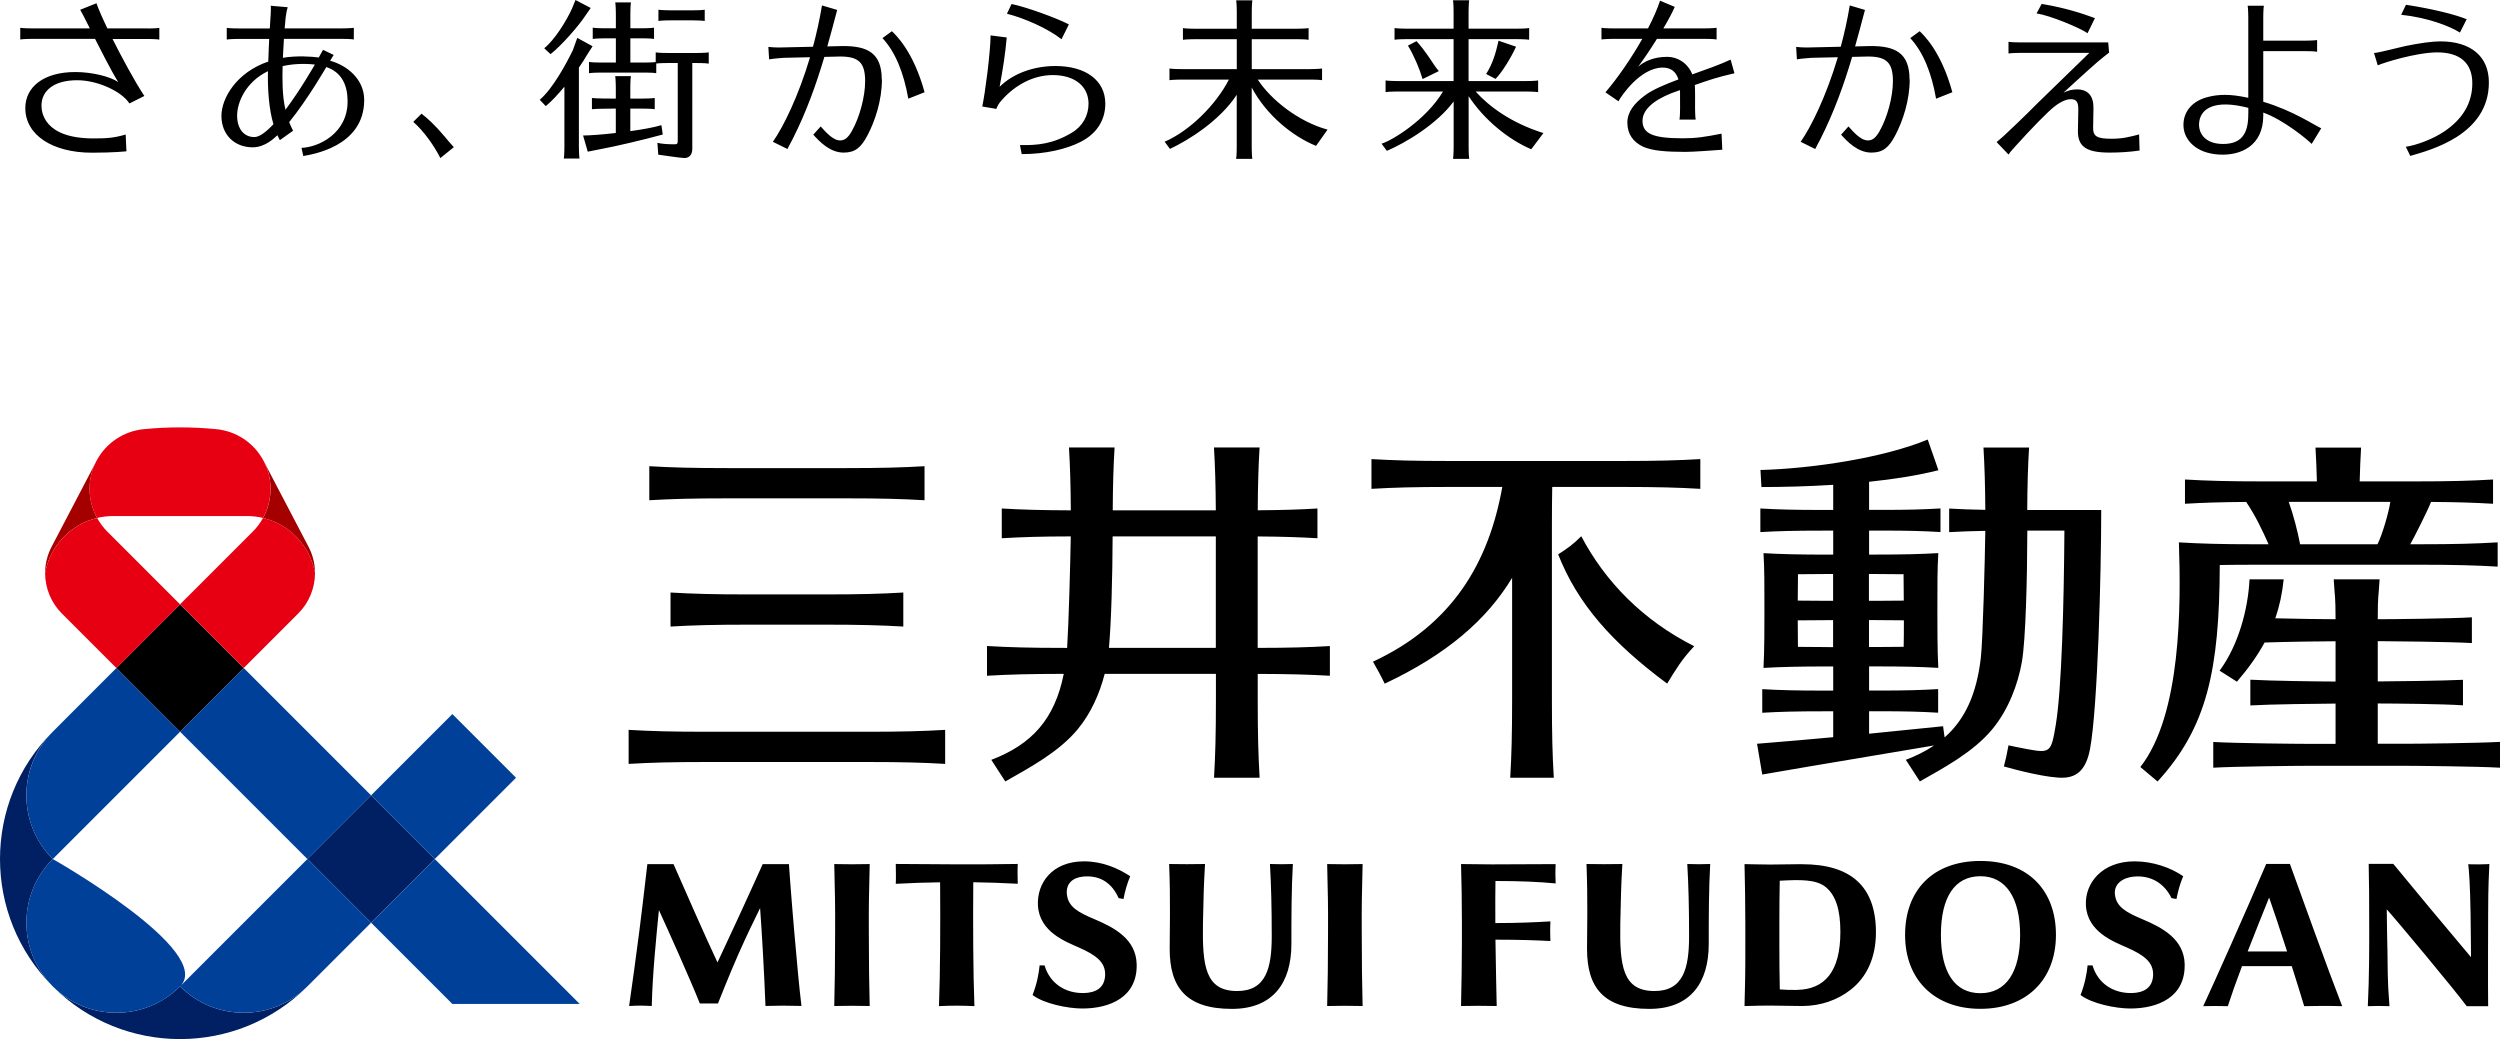
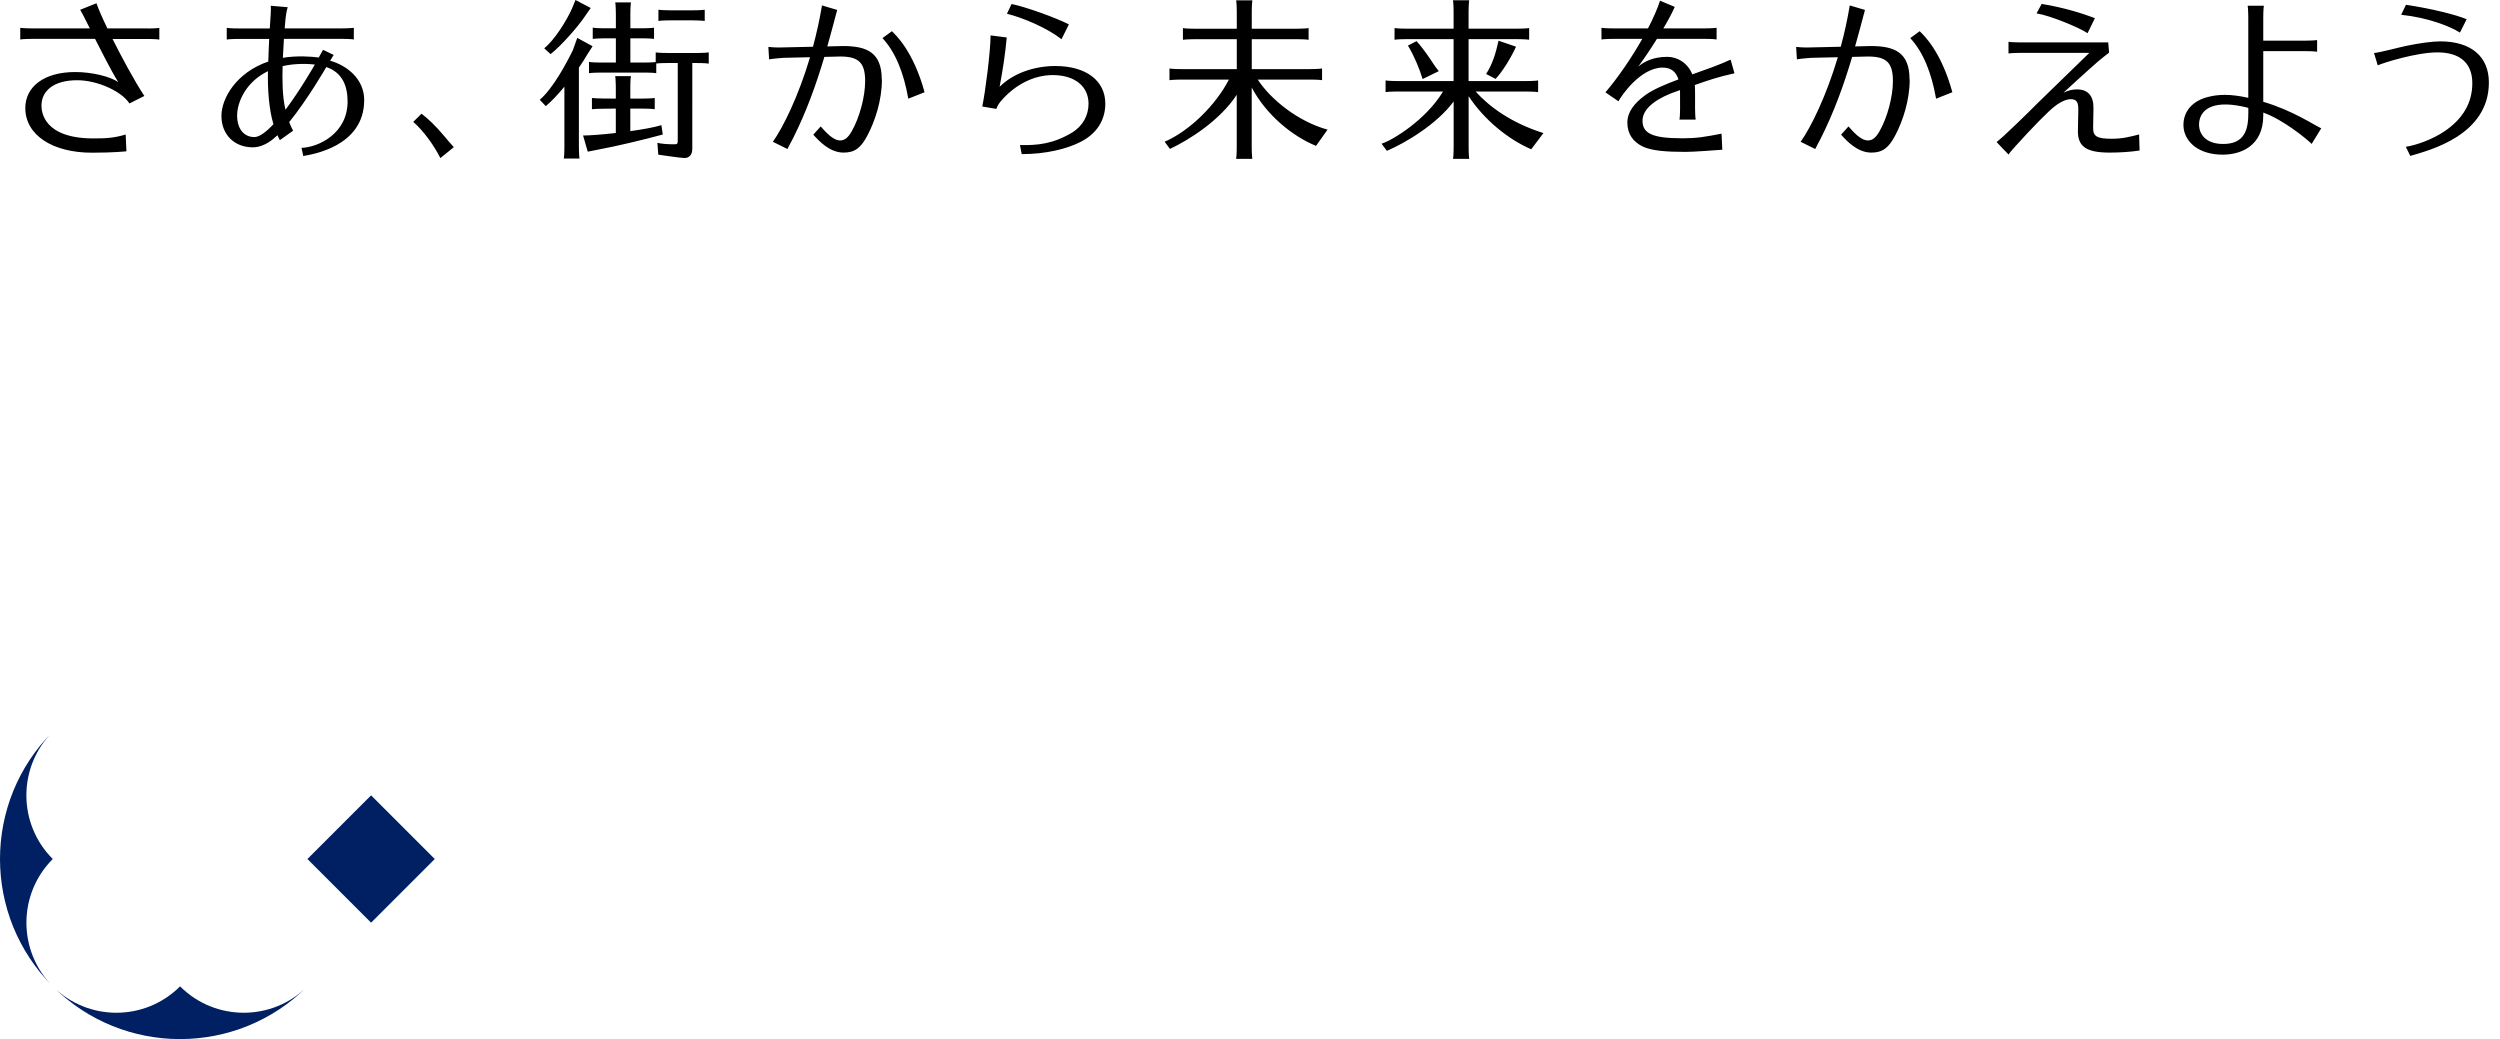
<svg xmlns="http://www.w3.org/2000/svg" id="_レイヤー_2" data-name="レイヤー 2" viewBox="0 0 460.53 191.42">
  <defs>
    <style>.cls-1{fill:#000;stroke-width:0}</style>
  </defs>
  <g id="logo">
-     <path d="M119.61 92.15v-6.27c4.08.24 7.96.35 14.38.35h21.94c6.42 0 10.31-.11 14.38-.35v6.27c-4.08-.24-7.96-.35-14.38-.35h-21.94c-6.42 0-10.31.11-14.38.35Zm10.57 48.22h29.55c6.42 0 10.31.11 14.38.35v-6.27c-4.08.24-7.96.35-14.38.35h-29.55c-6.42 0-10.31-.11-14.38-.35v6.27c4.08-.24 7.96-.35 14.38-.35Zm7.72-25.3h14.12c6.42 0 10.31.11 14.38.35v-6.27c-4.08.24-7.96.35-14.38.35H137.9c-6.42 0-10.31-.11-14.38-.35v6.27c4.08-.24 7.96-.35 14.38-.35Zm107.08 9.42v-5.48c-3.83.23-7.53.33-13.3.34V98.82c4.5.03 7.71.14 11.01.33v-5.48c-3.3.2-6.5.3-11 .33.03-4.81.13-8.13.34-11.57h-8.4c.2 3.44.31 6.77.34 11.58h-18.99c.03-4.81.13-8.14.34-11.58h-8.4c.2 3.44.31 6.77.34 11.58-5.44-.02-9.02-.12-12.72-.34v5.48c3.7-.22 7.27-.33 12.71-.34-.08 4.76-.36 15.62-.67 20.54h-.38c-6.42 0-10.31-.11-14.38-.35v5.48c4.02-.24 7.87-.34 14.14-.35-1.65 8.31-5.87 13-13.35 15.84l2.58 3.98c4.34-2.47 9.79-5.36 13.29-9.55 2.48-2.97 4.11-6.7 5.02-10.27h20.49v4.75c0 6.42-.11 10.31-.35 14.38h8.4c-.24-4.08-.35-7.96-.35-14.38v-4.74c5.77.01 9.46.12 13.3.34Zm-40.7-5.14c.44-4.85.65-13.25.68-20.54h19.01v20.54h-19.69Zm107.81-.31c-2.29 2.44-3.32 4.18-4.98 6.89-10.13-7.53-16.45-14.62-20.08-23.81 1.71-1.08 2.82-1.89 4.26-3.34 4.38 8.33 11.34 15.5 20.8 20.26Zm1.13-34.47v5.48c-4.08-.24-7.96-.35-14.38-.35h-12.9c-.04 2.05-.06 4.34-.06 7.12v32.07c0 6.42.1 10.3.35 14.38h-8.03c.24-4.08.35-7.96.35-14.38v-22.45c-4.64 7.7-12.02 14.11-23.47 19.5-.72-1.5-1.34-2.62-2.16-4.05 14.61-6.81 21.33-18.2 23.82-32.19h-9.72c-6.42 0-10.31.11-14.38.35v-5.48c4.08.24 7.96.35 14.38.35h31.83c6.42 0 10.31-.11 14.38-.35Zm60.22 9.38c.03-4.77.13-8.08.34-11.51h-8.4c.2 3.42.31 6.72.34 11.48-2.55-.04-4.56-.12-6.66-.24v4.35c2.11-.12 4.12-.2 6.66-.24-.06 4.59-.44 20.1-.83 23.43-.79 6.7-2.93 11.33-6.67 14.62l-.28-2.06c-5.46.55-9.66.99-13.63 1.38v-4.14h1.7c5.09 0 7.79.08 11.02.27v-4.35c-3.23.19-5.93.27-11.02.27h-1.7v-4.45h1.13c5.09 0 8.39.08 11.62.27-.18-3.06-.17-8.58-.17-10.57 0-4.82-.01-7.51.17-10.57-3.23.19-6.53.27-11.62.27h-1.13v-4.42h2.13c5.09 0 7.79.08 11.02.27v-4.35c-3.23.19-5.93.27-11.02.27h-2.13v-5.18c4.59-.48 9.01-1.17 12.77-2.13l-1.97-5.65c-8.05 3.34-21.09 5.35-30.81 5.61l.18 3.14c4.05 0 8.61-.12 13.22-.41v4.63h-2.01c-5.09 0-8.18-.08-11.41-.27v4.35c3.23-.19 6.32-.27 11.41-.27h2.01v4.42h-1.01c-5.09 0-8.59-.08-11.83-.27.18 3.06.17 5.75.17 10.57 0 2 .01 7.51-.17 10.57 3.23-.19 6.74-.27 11.83-.27h1.01v4.45h-1.66c-5.09 0-8.18-.08-11.41-.27v4.35c3.23-.19 6.32-.27 11.41-.27h1.66v4.77c-4 .37-8.34.75-14.03 1.21l.96 5.67c12.82-2.23 19.38-3.26 31.66-5.36-1.52 1.03-3.25 1.9-5.21 2.65l2.58 3.98c4.34-2.47 9.79-5.36 13.29-9.55 3.01-3.6 4.8-8.35 5.52-12.55.68-3.98.97-15.12.99-24.11h6.83c-.09 13.6-.5 29.2-1.59 35.79-.84 5.07-1.02 5.24-5.2 4.48-1.3-.24-2.6-.51-3.51-.71-.29 1.58-.5 2.61-.85 3.89 2.56.74 8.4 2.21 11.07 2.07 2.35-.12 4.07-1.42 4.8-5.29 1.43-7.61 2.06-32.65 2.06-44.02h-13.6Zm-29.15 25.25v-4.97h1.13c1.99 0 3.73.01 5.3.04 0 2-.01 3.79-.04 4.88-1.56.03-3.29.04-5.26.04h-1.13Zm1.12-13.46c1.96 0 3.7.01 5.25.04.02 1.31.03 3.04.04 4.86-1.57.03-3.3.04-5.29.04h-1.13v-4.94h1.13Zm-7.73 0v4.94h-1.01c-2.03 0-3.86-.02-5.5-.04 0-1.83.02-3.55.04-4.86 1.63-.03 3.46-.04 5.46-.04h1.01Zm-1.01 13.46c-1.99 0-3.84-.01-5.47-.04-.02-1.09-.03-2.88-.03-4.88 1.65-.03 3.47-.04 5.5-.04h1.01v4.97h-1.01Zm123.86 17.48v4.74c-4.08-.24-15.47-.35-17.67-.35h-17.48c-2.2 0-13.59.11-17.67.35v-4.74c4.08.24 15.47.35 17.67.35h4.86v-7.42c-3.14.02-11.97.12-15.7.34v-4.74c3.74.22 12.57.33 15.7.34v-7.42c-2.08 0-8.59.08-13.07.23-1.31 2.4-2.98 4.75-5.1 7.22l-3.19-2.03c3.5-4.75 5.25-11.42 5.51-16.83h6.29c-.26 2.6-.77 4.95-1.54 7.18 4.24.11 9.3.17 11.1.17-.02-4.6-.12-3.65-.34-7.35h8.45c-.22 3.7-.33 2.75-.34 7.35 2.64 0 13.38-.11 17.34-.35v4.74c-3.96-.23-14.71-.34-17.34-.35v7.42c3.14-.02 11.97-.12 15.7-.3v4.7c-3.74-.26-12.56-.33-15.7-.34v7.42h4.86c2.2 0 13.59-.11 17.67-.35Zm-45.06-32.65h30.25c6.42 0 10.31.11 14.38.35v-4.47c-4.08.24-7.96.35-14.38.35H444c.71-1.26 3.05-5.87 3.83-7.8 4.72.03 8.01.14 11.42.34v-4.47c-4.08.24-7.96.35-14.38.35h-10.19c.06-2.24.14-4.22.26-6.23h-8.4c.12 2.01.2 3.99.26 6.23h-9.92c-6.42 0-10.3-.11-14.38-.35v4.47c3.37-.2 6.63-.3 11.27-.34 1.7 2.5 3.01 5.27 4.13 7.8h-2.42c-6.42 0-10.03-.11-14.1-.35.39 11.5.48 31.71-7.1 41.38l3.17 2.67c9.12-9.96 11.39-20.49 11.46-39.88 1.91-.03 4.05-.05 6.58-.05Zm6.14-11.58h18.72c-.27 1.87-1.5 6.13-2.37 7.81h-14.25c-.47-2.44-1.24-5.43-2.1-7.81Zm.23 66.7h-4.38c-3.92 9.2-9.39 21.43-11.6 26.2 1.26-.05 3.18-.03 4.53 0 .71-2.2 1.61-4.73 2.62-7.38h9.16c.87 2.73 1.69 5.37 2.29 7.38 2.19-.03 3.72-.09 7 0-2.3-5.87-8.32-22.52-9.63-26.2Zm-7.79 16.12c1.28-3.31 2.66-6.72 3.95-9.93.72 2.03 2.01 5.9 3.31 9.93h-7.26Zm-49.23 10.57c8.45 0 13.91-5.34 13.91-13.62s-5.2-13.62-13.91-13.62-13.88 5.34-13.88 13.62 5.45 13.62 13.88 13.62Zm0-24.43c4.65 0 7.31 3.94 7.31 10.81s-2.6 10.74-7.31 10.74-7.28-3.81-7.28-10.74 2.52-10.81 7.28-10.81Zm-32.86-2.22c-.87 0-4.66.07-5.88.07-1.32 0-4.72-.08-4.72-.08.08 3.3.15 7.38.15 10.84v4.46c.02 5.04-.08 8.04-.15 10.84h.38c1.4-.05 3.34-.08 4.34-.08s2.9.04 2.9.04c1.05.02 2.14.04 2.98.04 3.41 0 6.49-1.07 8.97-3.01 3.03-2.37 4.64-6.03 4.64-10.57 0-8.55-4.71-12.54-13.61-12.54Zm-.93 23.17c-1.32.02-2.35-.03-3.17-.1-.06-2.18-.08-5.9-.08-7.97v-4.35c0-2.1.02-5.61.07-7.7 3.85-.21 6.74-.26 8.49 1.19 1.77 1.46 2.68 4.03 2.68 8.24 0 7.36-2.92 10.59-7.99 10.68Zm-45.42-9.01c-2.67-.14-5.71-.25-10.13-.25.04 3.79.2 10.68.23 12.22-3.01-.05-3.74-.05-6.57 0 .09-3.7.16-8.63.16-11.59v-3.72c0-3.45-.07-8.13-.16-10.84 0 0 4.58.06 5.71.06 2.49 0 6.7-.02 11.72-.05-.08 1.61-.04 2.58 0 3.56-3.06-.3-6.62-.45-11.09-.45-.04 1.55-.03 5.05-.02 7.75 4.43 0 7.35-.15 10.14-.31-.05 1.12-.06 2.3 0 3.62Zm12.87-3.29c-.13 7.86.41 12.5 6.3 12.5 5.34 0 6.37-4.26 6.37-10.1 0-5.5-.11-9.4-.33-13.3 2.03.05 2.43.06 4.22 0-.26 4.52-.27 9.8-.27 14.76 0 7.05-3.32 11.93-10.96 11.93-8.46 0-11.46-3.98-11.46-11.05 0-3.27.17-9-.1-15.64 2.42.04 4.08.05 6.61 0-.22 3.59-.3 6.67-.38 10.89Zm-76.88 0c-.13 7.86.41 12.5 6.3 12.5 5.34 0 6.37-4.26 6.37-10.1 0-5.5-.11-9.4-.33-13.3 2.03.05 2.43.06 4.22 0-.26 4.52-.27 9.8-.27 14.76 0 7.05-3.32 11.93-10.96 11.93-8.46 0-11.46-3.98-11.46-11.05 0-3.27.17-9-.1-15.64 2.42.04 4.08.05 6.61 0-.22 3.59-.3 6.67-.38 10.89Zm218.19 4.49c.08 3.84-.04 5.58.38 10.8-1.17-.05-2.77-.06-3.99 0 .27-5.24.26-11.22.26-13.53 0-6.03-.02-9.51-.1-12.69h4.53s3.26 3.96 6.66 8.05c3.7 4.44 7.58 9.03 7.66 9.14 0 0-.02-4.22-.08-8.01-.08-5.37-.3-8.08-.43-9.11 0 0 .64.03 1.93.03s1.96-.07 1.96-.07c-.07 1.87-.22 3.97-.22 9.08 0 0-.06 14.15 0 17.11h-3.95c-2.27-3.08-12.99-15.93-14.73-17.84 0 2.35.11 6.17.11 7.03Zm-292.16 10.76c-2.93-.07-3.96-.08-6.62 0-.23-6.03-.64-13.25-.99-18.03-1.32 2.68-2.44 4.98-4.06 8.63-1.6 3.61-3.7 8.94-3.7 8.94h-3.34c-1.96-4.88-5.7-13.17-7.54-17.2-.51 5.24-1.17 11.64-1.32 17.67-1.73-.09-2.54-.1-4.17 0 .5-3.3 1.34-9.65 1.87-13.7.44-3.42.93-7.59 1.49-12.44h4.82c2.45 5.58 5.77 13.16 8.1 18.11 1.6-3.37 5.82-12.51 8.33-18.11h4.83s.33 4.91.98 12.44c.63 7.16.86 9.7 1.33 13.69Zm31.66-22.78c-.06 7.66-.03 16.73.21 22.81-2.28-.1-4.03-.12-6.53 0 .24-6.07.27-15.15.21-22.81-2.52.04-5.4.12-8.17.28.06-1.07.02-2.4 0-3.66 8.75.07 14.48.13 22.47 0-.06 1.13-.02 2.57 0 3.65-2.89-.16-5.66-.24-8.17-.28Zm-19.24 9.27c0 4.94.06 10.04.16 13.52-2.44-.05-4.09-.06-6.53 0 .1-3.47.16-8.57.16-13.52.03-5.1-.03-7.06-.16-12.63 2.44.05 4.09.06 6.53 0-.13 5.57-.19 7.53-.16 12.63Zm90.8 0c0 4.94.06 10.04.16 13.52-2.44-.05-4.09-.06-6.53 0 .1-3.47.16-8.57.16-13.52.03-5.1-.03-7.06-.16-12.63 2.44.05 4.09.06 6.53 0-.13 5.57-.19 7.53-.16 12.63Zm151.59 5.84c.14 6.07-4.96 8.14-10.01 8.14-2.63 0-7.07-.87-9.17-2.49.84-2.13 1.17-4.08 1.3-5.45h.91c1 3.39 3.9 5.17 7.27 5.09 2.07-.05 3.82-.89 3.89-3.33.07-2.34-1.66-3.65-4.75-5.02-2.47-1.1-7.37-2.88-7.63-7.8-.22-4.13 3-8.11 8.95-8.11 3.39 0 6.67 1.15 8.97 2.74-.56 1.33-.97 2.74-1.24 4.2l-.92-.17c-1.22-2.57-3.65-4.26-6.93-3.96-1.97.18-3.73 1.29-3.48 3.34.27 2.26 2.09 3.25 5.02 4.49 3.84 1.61 7.72 3.74 7.83 8.35Zm-193.05 0c.14 6.07-4.96 8.14-10.01 8.14-2.63 0-7.07-.87-9.17-2.49.84-2.13 1.17-4.08 1.3-5.45h.91c1 3.39 3.9 5.17 7.27 5.09 2.07-.05 3.82-.89 3.89-3.33.07-2.34-1.66-3.65-4.75-5.02-2.47-1.1-7.37-2.88-7.63-7.8-.21-4.01 2.53-8.11 8.49-8.11 3.39 0 6.24 1.26 8.51 2.74-.56 1.33-.97 2.74-1.24 4.2l-.9-.17c-1.13-2.57-3.21-4.26-6.49-3.97-1.97.18-3.27 1.29-3.03 3.34.27 2.26 2.09 3.25 5.02 4.49 3.84 1.61 7.72 3.74 7.83 8.35ZM21.44 123.065l11.731-11.731 11.731 11.731-11.731 11.731z" class="cls-1" />
-     <path d="M8.31 105.58c0-1.64.38-3.31 1.2-4.87l8.25-15.76c-1.79 3.41-1.6 7.33.13 10.47-4.9 1.16-8.7 5.16-9.58 10.16Zm49.72 0c0-1.64-.38-3.31-1.2-4.87l-8.25-15.76c1.79 3.42 1.61 7.33-.13 10.47 4.9 1.16 8.7 5.16 9.58 10.16Z" style="fill:#a40000;stroke-width:0" />
-     <path d="m33.17 111.33-11.73 11.73-10.05-10.05c-1.98-1.98-3.07-4.67-3.08-7.43.88-5 4.68-9 9.58-10.16.5.9 1.11 1.74 1.85 2.48l13.43 13.43Zm15.28-15.91c-.5.9-1.11 1.74-1.85 2.47l-13.43 13.43 11.73 11.73L54.95 113c1.98-1.98 3.07-4.67 3.08-7.43-.88-5-4.68-9-9.58-10.16Zm.13-10.48c-1.79-3.42-5.12-5.52-8.7-5.88-2.21-.22-4.44-.33-6.71-.33s-4.5.11-6.71.33c-3.58.36-6.91 2.45-8.71 5.88-1.79 3.41-1.6 7.33.13 10.47.95-.22 1.93-.35 2.95-.35H45.5c1.01 0 2 .12 2.95.35 1.73-3.14 1.91-7.06.13-10.47Z" style="fill:#e60012;stroke-width:0" />
    <path d="m80.09 158.24-11.73 11.73-11.73-11.73 11.73-11.73 11.73 11.73ZM33.17 181.7c-6.48 6.48-16.98 6.48-23.46 0 12.96 12.95 33.96 12.95 46.92 0-6.48 6.48-16.98 6.48-23.46 0ZM9.72 134.78c-12.96 12.96-12.96 33.96 0 46.92-6.47-6.48-6.47-16.98 0-23.46-6.48-6.48-6.48-16.98 0-23.46Z" style="fill:#002063;stroke-width:0" />
-     <path d="m80.09 158.24-11.73-11.73 14.97-14.97 11.73 11.73-14.97 14.97ZM44.9 123.06l-11.73 11.73 23.46 23.46 11.73-11.73-23.46-23.46Zm61.89 61.88-26.7-26.7-11.73 11.73 14.97 14.97h23.46ZM9.72 181.7c6.48 6.48 16.98 6.48 23.46 0S9.72 158.24 9.72 158.24c-6.48 6.48-6.48 16.98 0 23.46Zm46.91-23.46L33.17 181.7c6.48 6.48 16.98 6.48 23.46 0l11.73-11.73-11.73-11.73Zm-35.19-35.18L9.72 134.79c-6.48 6.48-6.48 16.98 0 23.46l23.46-23.46-11.73-11.73Z" style="fill:#004098;stroke-width:0" />
    <path d="M123.49 3.75s-1.64 0-2.2.11V1.79c.56.1 2.2.11 2.2.11h4.13s1.64 0 2.2-.11v2.07c-.56-.1-2.2-.11-2.2-.11h-4.13Zm4.87 6.01h-5.37s-1.64 0-2.2-.11v1.78c-.64.09-2.1.09-2.1.09h-2.57V7.06h2.16s1.64 0 2.2.11V5.1c-.56.1-2.2.11-2.2.11h-2.16V2.64s0-1.64.11-2.2h-2.89c.1.56.11 2.2.11 2.2v2.57h-2.06s-1.64 0-2.2-.11v2.07c.56-.1 2.2-.11 2.2-.11h2.06v4.46h-2.75s-1.64 0-2.2-.11v2.07c.56-.1 2.2-.11 2.2-.11h7.99s1.64 0 2.2.11V11.7c.64-.09 2.1-.09 2.1-.09h1.86v14.3c0 .57-.1.67-.64.67-1.3 0-2.31-.08-3.11-.27l.16 2.18s4.18.62 4.81.62c.92 0 1.46-.63 1.46-1.71V11.61h.83s1.64 0 2.2.11V9.65c-.56.1-2.2.11-2.2.11Zm-21.72 2.69c.6-.86 1.11-1.66 1.48-2.31l1.04-1.62-2.82-1.54-.81 2.26c-1.16 2.37-3.65 7.06-6.1 9.14l1.11 1.17c1.05-.87 2.26-2.17 3.43-3.58V27s0 1.64-.11 2.2h2.89c-.1-.56-.11-2.2-.11-2.2V12.45Zm1.14-9.49 1.04-1.49L106.01 0l-.61 1.51c-1.03 2.33-3.29 5.92-5.15 7.38l1.17 1.08c2.07-1.62 5.2-5.24 6.36-7.01Zm14.05 20.1c-1.37.41-3.49.79-5.72 1.1v-4.15h2.3s1.64 0 2.2.11v-2.07c-.56.1-2.2.11-2.2.11h-2.3v-1.93s0-1.64.11-2.2h-2.89c.1.56.11 2.2.11 2.2v1.93h-.68s-3.16 0-3.72-.11v2.07c.56-.1 3.72-.11 3.72-.11h.68v4.49c-2.53.29-4.87.46-6.03.46l.86 2.98 2.01-.4c3.03-.55 8.27-1.79 11.81-2.76l-.25-1.71Zm40.63-8.42c0 3.89-1.28 7.65-2.62 10.22-1.22 2.35-2.33 3.25-4.44 3.25-2.57 0-4.51-2.12-5.58-3.3l1.36-1.52c.82.89 2.2 2.58 3.59 2.58.85 0 1.47-.53 2.14-1.71 1.43-2.51 2.46-6.33 2.46-9.22 0-3.41-1.2-4.53-4.59-4.53l-2.92.07c-1.54 5.17-3.3 10.08-5.83 15.11-.36.71-.78 1.42-.97 1.86l-2.69-1.33c1.93-2.74 4.71-8.39 6.85-15.58l-4.81.11s-1.82.12-2.73.28l-.14-2.29c.41.07 1.4.1 1.9.11l6.32-.14c.65-2.4 1.22-4.95 1.66-7.61l2.8.83c-.61 2.31-1.2 4.54-1.82 6.72l2.91-.07c4.48 0 7.12 1.26 7.12 6.16Zm1.84-8.89-1.74 1.27c2.37 2.55 3.91 6.33 4.76 11.16l3-1.19C168.23 9.38 165 6.44 164.3 5.75Zm187.49 8.89c0 3.89-1.28 7.65-2.62 10.22-1.22 2.35-2.33 3.25-4.44 3.25-2.57 0-4.51-2.12-5.58-3.3l1.36-1.52c.82.89 2.2 2.58 3.59 2.58.85 0 1.47-.53 2.14-1.71 1.43-2.51 2.46-6.33 2.46-9.22 0-3.41-1.2-4.53-4.59-4.53l-2.92.07c-1.54 5.17-3.3 10.08-5.83 15.11-.36.71-.78 1.42-.97 1.86l-2.69-1.33c1.93-2.74 4.71-8.39 6.85-15.58l-4.81.11s-1.82.12-2.73.28l-.14-2.29c.41.07 1.4.1 1.9.11l6.32-.14c.65-2.4 1.22-4.95 1.66-7.61l2.8.83c-.61 2.31-1.2 4.54-1.82 6.72l2.91-.07c4.48 0 7.12 1.26 7.12 6.16Zm1.84-8.89-1.74 1.27c2.37 2.55 3.91 6.33 4.76 11.16l3-1.19c-2.09-7.61-5.32-10.55-6.02-11.24ZM81.12 29.12c-1.1-2.2-3.03-4.96-4.99-6.67l1.52-1.51c1.12.88 2.38 1.97 4.36 4.33.29.36.77.94 1.59 1.84l-2.48 2.01Zm150.59-14.46h9.63s1.64 0 2.2.11v-2.15c-.56.1-2.2.11-2.2.11h-10.75V7.22h8.27s1.64 0 2.2.11V5.18c-.56.1-2.2.11-2.2.11h-8.27V2.26s0-1.64.11-2.2h-2.98c.1.56.11 2.2.11 2.2v3.03h-7.72s-1.64 0-2.2-.11v2.15c.56-.1 2.2-.11 2.2-.11h7.72v5.51h-10.2s-1.64 0-2.2-.11v2.15c.56-.1 2.2-.11 2.2-.11h8.75c-2.41 4.68-7.22 9.44-11.84 11.45l.98 1.32c3.57-1.67 9.24-5.28 12.3-9.97v9.61s0 1.64-.11 2.2h2.98c-.1-.56-.11-2.2-.11-2.2V16.12c2.74 5.15 7.58 9.02 11.85 10.75l2.12-2.99c-5.43-1.49-10.48-5.57-12.85-9.21Zm52.61 9.85-2.25 2.99c-4.22-1.82-8.64-5.39-11.53-9.78v9.34s0 1.64.11 2.2h-2.98c.1-.56.11-2.2.11-2.2v-8.37c-3.11 4.21-8.84 7.61-12.3 9.1l-.98-1.32c1.96-.6 8.18-4.37 11.32-9.61h-8.38s-1.64 0-2.2.11v-2.15c.56.1 2.2.11 2.2.11h10.33V7.21h-8.68s-1.64 0-2.2.11V5.17c.56.1 2.2.11 2.2.11h8.68V2.25s0-1.64-.11-2.2h2.98c-.1.56-.11 2.2-.11 2.2v3.03h8.96s1.64 0 2.2-.11v2.15c-.56-.1-2.2-.11-2.2-.11h-8.96v7.72h10.61s1.64 0 2.2-.11v2.15c-.56-.1-2.2-.11-2.2-.11h-9.31c2.47 2.76 6.55 5.79 12.48 7.65Zm-22.27-9.94 3-1.47c-.77-.88-1.18-1.69-2.26-3.2-1.12-1.56-1.85-2.32-1.85-2.32l-1.58.82c1.1 1.8 2.18 4.36 2.7 6.17Zm13.45-.04c1.13-1.13 2.84-3.85 3.77-5.93l-3.22-1.1c-.51 2.31-1.12 4.32-2.29 6.13l1.73.9ZM27.15 5.23h-7.37c-.93-1.93-1.66-3.6-2.01-4.63l-3 1.2c.22.33.9 1.67 1.78 3.43H5.93s-1.64 0-2.2-.11v2.15c.56-.1 2.2-.11 2.2-.11h11.58c.88 1.72 2.96 5.88 4.27 7.96-1.51-1.03-4.82-1.85-7.93-1.85-5.8 0-9.19 2.75-9.19 6.64 0 4.92 4.94 8.22 12.29 8.22 4.1 0 6.34-.26 6.34-.26l-.14-3.09c-2.07.61-3.41.72-5.92.72-9.22 0-9.59-4.93-9.59-6.04 0-2.75 2.29-4.68 6.57-4.68 3.86 0 8.27 2.12 9.63 4.28l2.75-1.38c-1.85-2.8-4.29-7.37-5.86-10.5h6.42s1.64 0 2.2.11V5.14c-.56.1-2.2.11-2.2.11Zm357.4.89 1.36-2.78c-2.2-.82-5.44-1.9-9.81-2.62l-.94 1.75c2.52.38 8 2.67 9.4 3.65Zm9.51 18.64c-1.69.44-3.02.8-5.08.8-2.63 0-3.43-.41-3.4-2.03l.06-3.61c.04-2.25-1.02-3.45-3.01-3.45-.95 0-1.66.2-2.52.61 0 0 4.69-4.31 6.32-5.71.56-.48 1.71-1.39 2.09-1.68l-.16-1.88h-16.17s-1.64 0-2.2-.11v2.15c.56-.1 2.2-.11 2.2-.11h12.69l-9.65 9.38c-1.81 1.87-5.95 5.79-6.15 5.95-.19.19-1.28 1.1-1.28 1.1l2.2 2.3c.16-.32 1.13-1.39 1.2-1.46 3.2-3.55 6.16-6.56 7.29-7.41 1.09-.86 2.18-1.33 2.97-1.33 1.05 0 1.42.54 1.39 1.96l-.07 3.83c-.05 2.98 1.59 4.05 5.86 4.05 1.93 0 3.78-.13 5.5-.38l-.09-2.99Zm22.86-6.02V9.42h7.72s1.64 0 2.2.11V7.38c-.56.1-2.2.11-2.2.11h-7.72V3.26s0-1.64.11-2.2h-2.98c.1.56.11 2.2.11 2.2v14.76c-3.25-.72-5.52-.7-7.68-.09-2.93.82-4.42 2.96-4.25 5.44.16 2.4 2.27 4.84 6.49 5.1 4.1.25 8.2-1.64 8.2-7.17v-.56c3.67 1.29 8.11 4.94 8.92 5.77l1.76-2.88c-1.07-.44-5.22-3.28-10.68-4.88Zm-7.52 7.78c-3.46-.05-4.62-2.28-4.24-4.3.41-2.2 2.8-3.96 9.01-2.35v.86c0 2.9-.5 5.86-4.77 5.79ZM453.15 6c-1.75-1.11-5.76-2.74-10.83-3.28l.89-1.84c4.89.74 9.21 1.84 11.18 2.66L453.15 6Zm-15.14 6.04c1.06-.49 7.13-2.39 10.99-2.39 4.13 0 6.43 1.94 6.43 5.68 0 3.61-1.74 6.59-5.19 8.9-2.19 1.46-5.1 2.51-7.06 2.81l.82 1.68c3.62-1.06 14.48-3.82 14.48-13.53 0-4.78-3.29-7.57-8.95-7.57-1.51 0-3.86.33-6.37.85-1.13.23-4.63 1.18-5.84 1.3l.69 2.26Zm-377.19-.86.65-1.06-1.96-.94-.79 1.41c-1.26-.17-4.06-.38-6.61.06.05-1.16.17-3.21.19-3.49h10.67s1.64 0 2.21.11V5.12c-.56.1-2.21.11-2.21.11H52.44c.08-1.05.15-1.75.17-1.89.06-.54.17-1.28.39-2.01l-3.13-.27c.07.32 0 1.35-.01 1.66-.05.79-.1 1.64-.16 2.52h-5.72s-1.64 0-2.21-.11v2.15c.56-.1 2.21-.11 2.21-.11h5.61c-.01.2-.14 2.87-.17 4.17-5.85 1.99-8.63 6.75-8.63 10.01 0 3.43 2.37 5.78 5.75 5.79 2.35 0 4.09-1.8 4.56-2.23.13.29.28.59.45.91l2.44-1.74c-.3-.57-.53-1.1-.72-1.58 3.44-4.23 6.84-10.15 6.84-10.15 2.87.97 3.92 3.36 3.92 6.34 0 5.92-5.37 8.44-8.49 8.55l.33 1.5c1.41-.27 11.22-1.65 11.22-10.32 0-3.85-3.15-6.36-6.26-7.23ZM46.86 25.25c-1.97 0-3.18-1.58-3.18-3.96s1.54-6.18 5.68-8.18c-.08 3.21.18 7.06 1.01 9.77-1.31 1.4-2.56 2.37-3.52 2.37Zm5.73-5.04c-.61-2.52-.59-5.54-.53-8.03 2.51-.58 4.97-.4 5.94-.29 0 0-2.56 4.53-5.41 8.32ZM195.55 7.23c-2.52-1.99-6.93-3.92-10.06-4.7l.85-1.79c2.52.49 8.33 2.58 10.56 3.76l-1.36 2.73Zm-1.15 4.93c-3.9 0-7.78 1.35-10.26 3.83.62-3.3 1.04-6.06 1.31-9.09l-2.97-.38c-.03 3.07-.97 10.46-1.54 13.1l2.6.44c.22-.63.51-1.08 1.05-1.68 2.47-2.76 5.8-4.55 9.34-4.55 4.09 0 6.59 2.1 6.59 5.27 0 2.15-1.05 4.14-3.1 5.36-3.41 2.04-6.31 2.34-9.53 2.26l.32 1.67c4.51 0 8.4-.98 10.9-2.28 2.95-1.52 4.5-4 4.5-7.01 0-4.28-3.59-6.94-9.2-6.94Zm115.4 13.31c-5.3 0-7.23-.85-7.23-3.22 0-2.55 3.17-4.39 6.48-5.5.15-.05.29-.1.43-.15 0 .16.01 3.23.01 3.23s0 1.64-.11 2.2h2.98c-.1-.56-.11-2.2-.11-2.2s.03-3.78-.04-4.17c2.48-.87 4.13-1.45 7.3-2.16l-.71-2.52c-2.02.95-4.55 1.83-7.05 2.72-.89-2.18-2.8-3.23-4.62-3.23-2.48 0-4.27.83-5.38 1.84.9-1.19 2.21-3.12 3.48-5.15h8.79s1.64 0 2.2.11V5.12c-.56.1-2.2.11-2.2.11h-7.61c.86-1.45 1.62-2.85 2.1-3.96L305.8.13c-.49 1.5-1.26 3.26-2.22 5.1h-6.37s-1.64 0-2.2-.11v2.15c.56-.1 2.2-.11 2.2-.11h5.32c-2 3.53-4.5 7.17-6.79 9.85l2.4 1.65c.48-.95 4.04-6.21 8.14-6.21 1.52 0 2.46.74 2.91 2.18-2.44.91-4.65 1.84-6.06 2.86-2.15 1.56-3.35 3.18-3.35 5.11 0 2.09 1.08 3.6 2.98 4.46 1.62.7 4.11.92 7.71.92 1.47 0 5.35-.29 6.8-.4l-.14-2.96c-3.11.61-4.62.86-7.31.86Z" class="cls-1" />
  </g>
</svg>